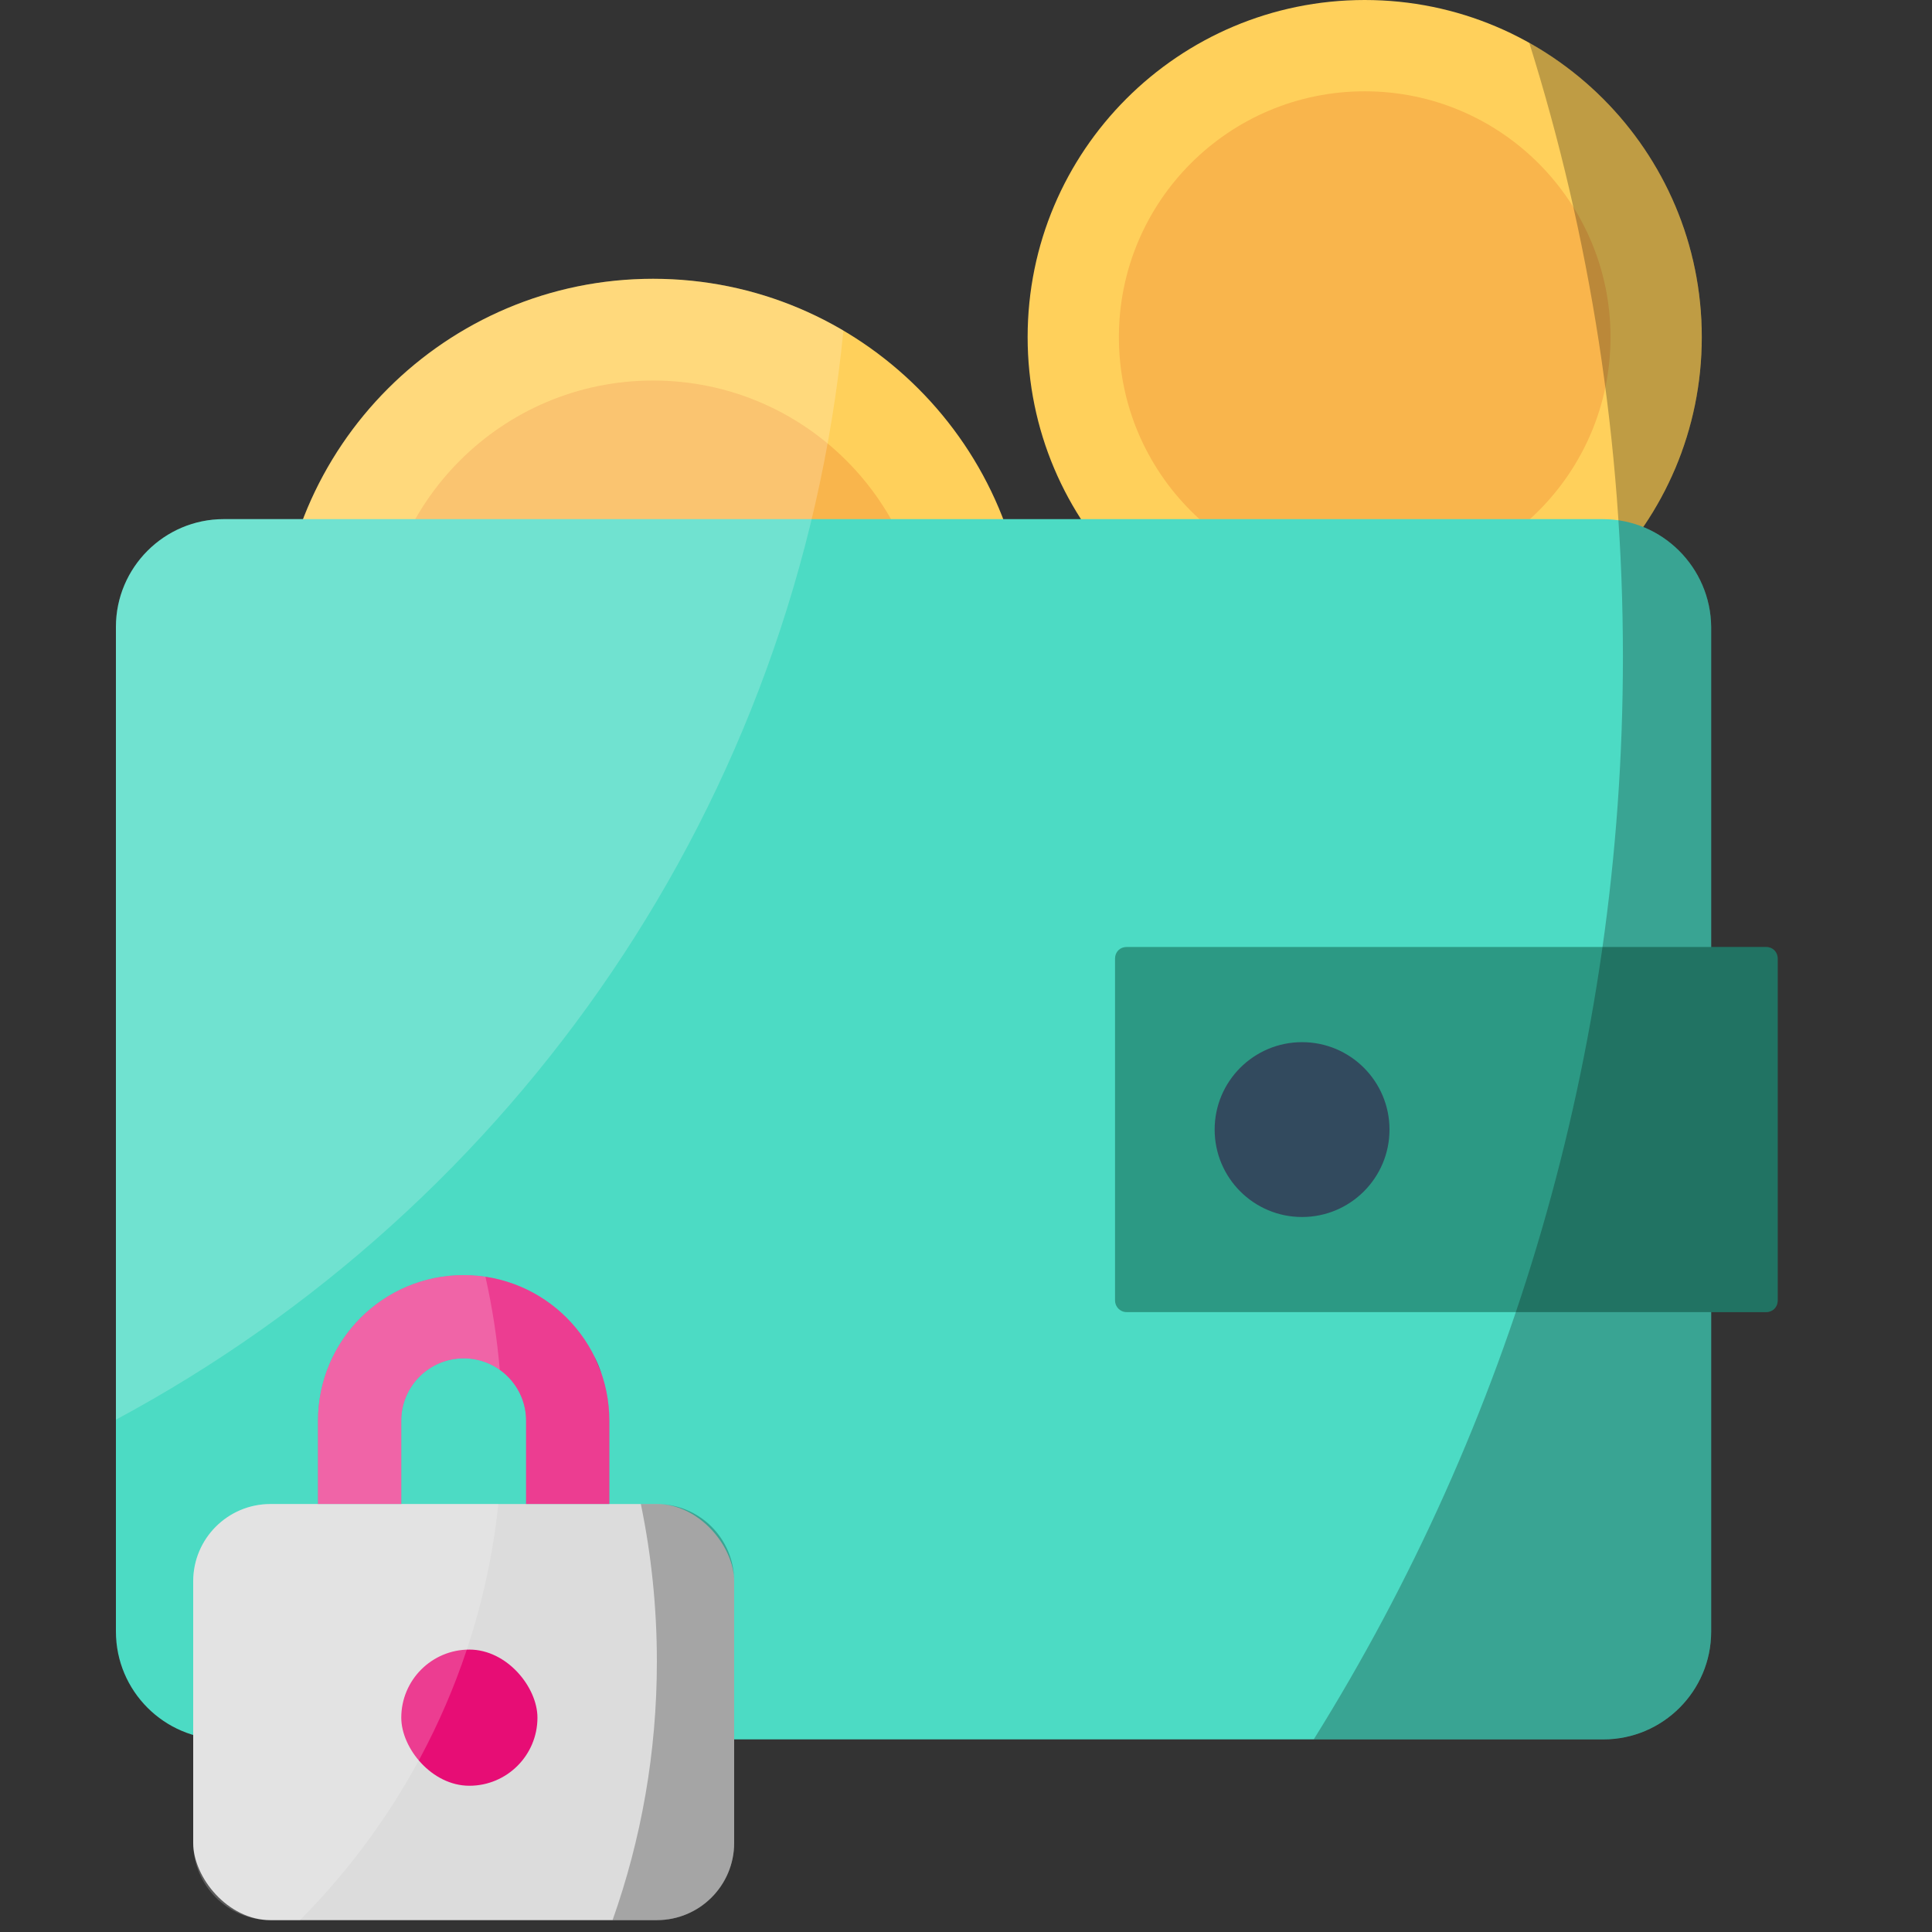
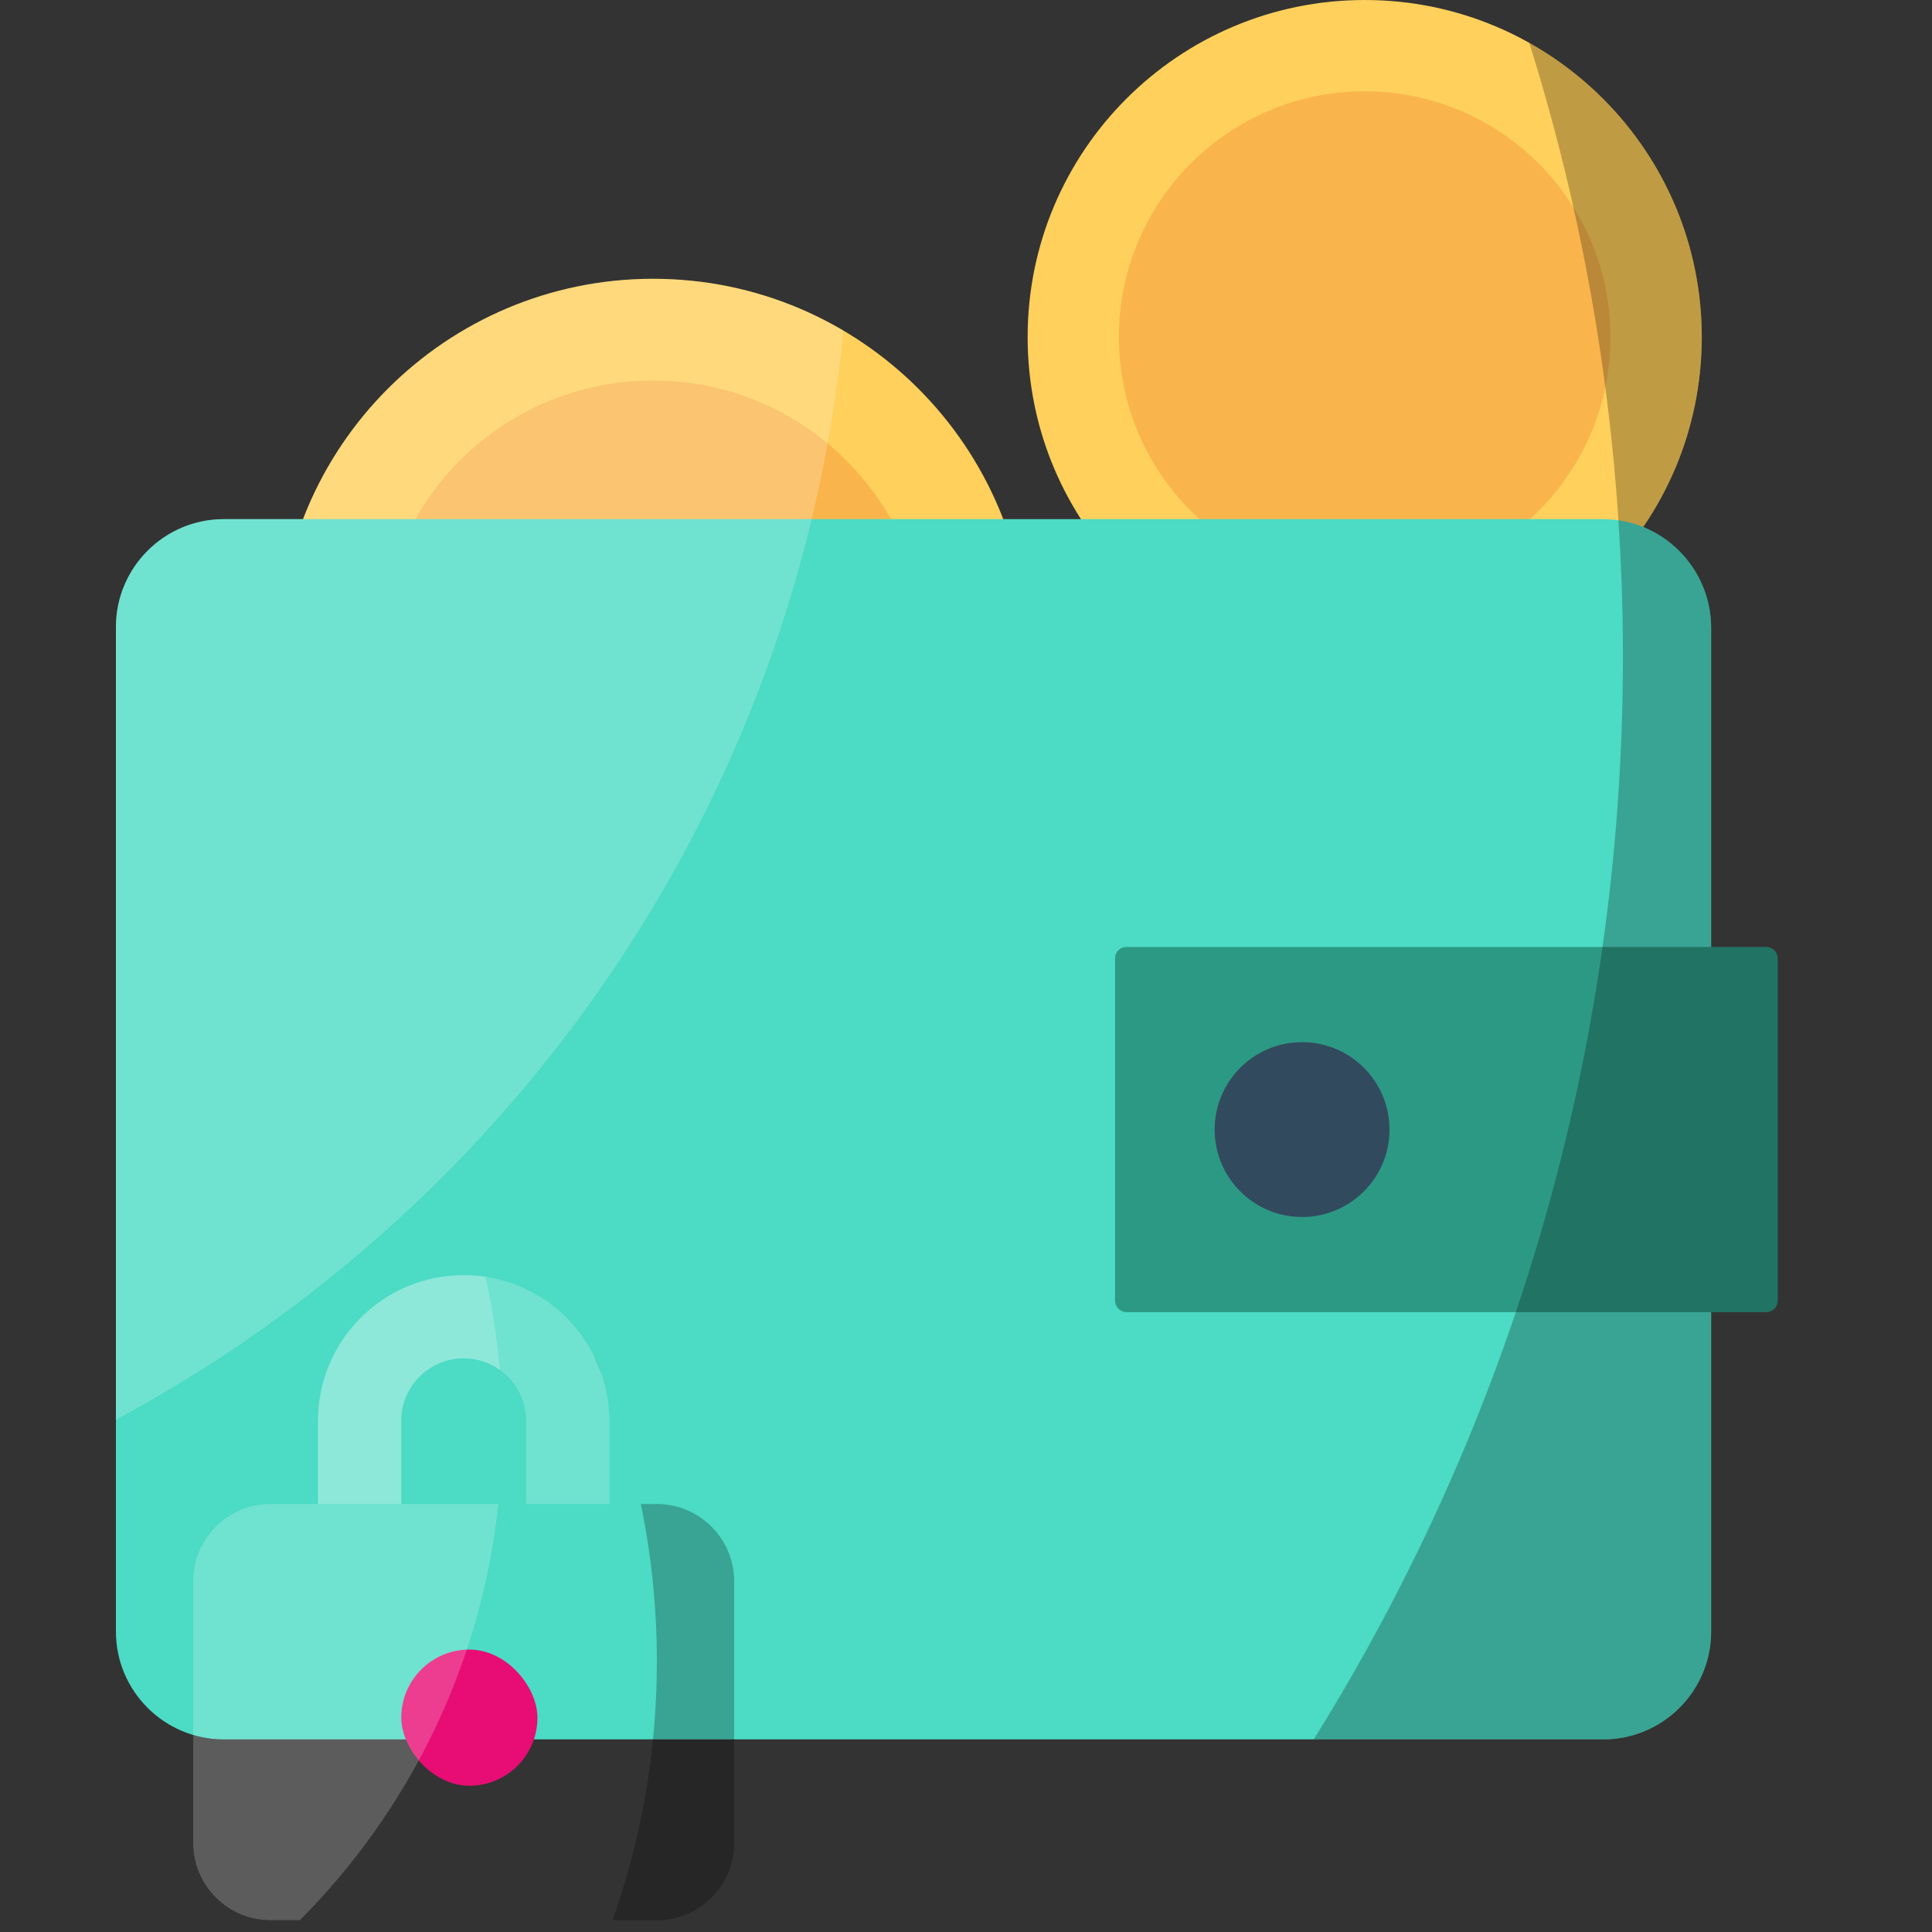
<svg xmlns="http://www.w3.org/2000/svg" width="50" height="50" viewBox="0 0 50 50" fill="none">
  <rect x="0" y="0" width="50" height="50" fill="#333333" stroke="none" />
  <path d="M16.903 26.626C22.263 26.626 26.609 22.281 26.609 16.921C26.609 11.56 22.263 7.215 16.903 7.215C11.543 7.215 7.197 11.56 7.197 16.921C7.197 22.281 11.543 26.626 16.903 26.626Z" fill="#FFD05B" />
  <path d="M16.903 23.994C20.809 23.994 23.976 20.827 23.976 16.921C23.976 13.014 20.809 9.848 16.903 9.848C12.997 9.848 9.83 13.014 9.83 16.921C9.83 20.827 12.997 23.994 16.903 23.994Z" fill="#F9B54C" />
  <path d="M35.319 17.448C40.136 17.448 44.042 13.542 44.042 8.724C44.042 3.906 40.136 0 35.319 0C30.5 0 26.595 3.906 26.595 8.724C26.595 13.542 30.5 17.448 35.319 17.448Z" fill="#FFD05B" />
  <path d="M35.318 15.086C38.832 15.086 41.68 12.238 41.68 8.725C41.68 5.211 38.832 2.363 35.318 2.363C31.805 2.363 28.957 5.211 28.957 8.725C28.957 12.238 31.805 15.086 35.318 15.086Z" fill="#F9B54C" />
  <path d="M41.481 13.435H5.789C4.252 13.435 3 14.688 3 16.225V42.225C3 43.763 4.252 45.015 5.789 45.015H41.496C43.033 45.015 44.285 43.763 44.285 42.225V16.225C44.271 14.688 43.019 13.435 41.481 13.435Z" fill="#4CDBC4" />
  <path d="M29.156 33.957H45.707C45.878 33.957 46.006 33.829 46.006 33.658V24.807C46.006 24.636 45.878 24.508 45.707 24.508H29.156C28.985 24.508 28.857 24.636 28.857 24.807V33.658C28.857 33.815 28.985 33.957 29.156 33.957Z" fill="#2C9984" />
  <path d="M33.697 31.496C34.947 31.496 35.96 30.483 35.96 29.233C35.96 27.984 34.947 26.971 33.697 26.971C32.448 26.971 31.435 27.984 31.435 29.233C31.435 30.483 32.448 31.496 33.697 31.496Z" fill="#324A5E" />
-   <rect x="5" y="38.924" width="14" height="10.769" rx="2" fill="#DCDCDC" />
  <rect x="10.385" y="42.691" width="3.524" height="3.524" rx="1.762" fill="#E70D75" />
-   <path fill-rule="evenodd" clip-rule="evenodd" d="M8.23 36.769C8.23 34.688 9.918 33 12 33C14.081 33 15.769 34.688 15.769 36.769V38.923H13.615V36.769C13.615 35.877 12.892 35.154 12 35.154C11.107 35.154 10.384 35.877 10.384 36.769V38.923H8.23V36.769Z" fill="#E70D75" />
  <path fill-rule="evenodd" clip-rule="evenodd" d="M8.23 36.769C8.23 34.688 9.918 33 12 33C14.081 33 15.769 34.688 15.769 36.769V38.923H13.615V36.769C13.615 35.877 12.892 35.154 12 35.154C11.107 35.154 10.384 35.877 10.384 36.769V38.923H8.23V36.769Z" fill="white" fill-opacity="0.2" />
  <path fill-rule="evenodd" clip-rule="evenodd" d="M15.853 49.694C16.596 47.601 17 45.348 17 43.001C17 41.604 16.857 40.24 16.585 38.924H17C18.105 38.924 19 39.82 19 40.924V47.694C19 48.798 18.105 49.694 17 49.694H15.853ZM15.573 35.565C15.517 35.401 15.451 35.241 15.374 35.088C15.442 35.246 15.508 35.405 15.573 35.565Z" fill="black" fill-opacity="0.25" />
  <path fill-rule="evenodd" clip-rule="evenodd" d="M12.934 35.452C12.671 35.264 12.348 35.154 12 35.154C11.107 35.154 10.384 35.877 10.384 36.769V38.923H8.23V36.769C8.23 34.688 9.918 33 12 33C12.191 33 12.38 33.014 12.563 33.042C12.74 33.827 12.864 34.631 12.934 35.452ZM7.763 49.693C10.575 46.865 12.454 43.109 12.898 38.924H7C5.895 38.924 5 39.819 5 40.924V47.693C5 48.798 5.895 49.693 7 49.693H7.763Z" fill="white" fill-opacity="0.2" />
  <path fill-rule="evenodd" clip-rule="evenodd" d="M34 45.014C39.071 36.886 42.001 27.285 42.001 17C42.001 11.463 41.152 6.125 39.577 1.107C42.241 2.6 44.042 5.452 44.042 8.723C44.042 10.546 43.483 12.239 42.527 13.639C43.549 14.053 44.274 15.057 44.285 16.224V24.507H45.708C45.878 24.507 46.006 24.635 46.006 24.806V33.658C46.006 33.829 45.878 33.957 45.708 33.957H44.285V42.225C44.285 43.762 43.033 45.014 41.496 45.014H34Z" fill="black" fill-opacity="0.25" />
  <path fill-rule="evenodd" clip-rule="evenodd" d="M21.827 8.555C20.629 20.774 13.322 31.201 3 36.741V16.225C3 14.688 4.252 13.435 5.789 13.435H7.842C9.242 9.797 12.771 7.215 16.903 7.215C18.7 7.215 20.383 7.703 21.827 8.555Z" fill="white" fill-opacity="0.2" />
</svg>